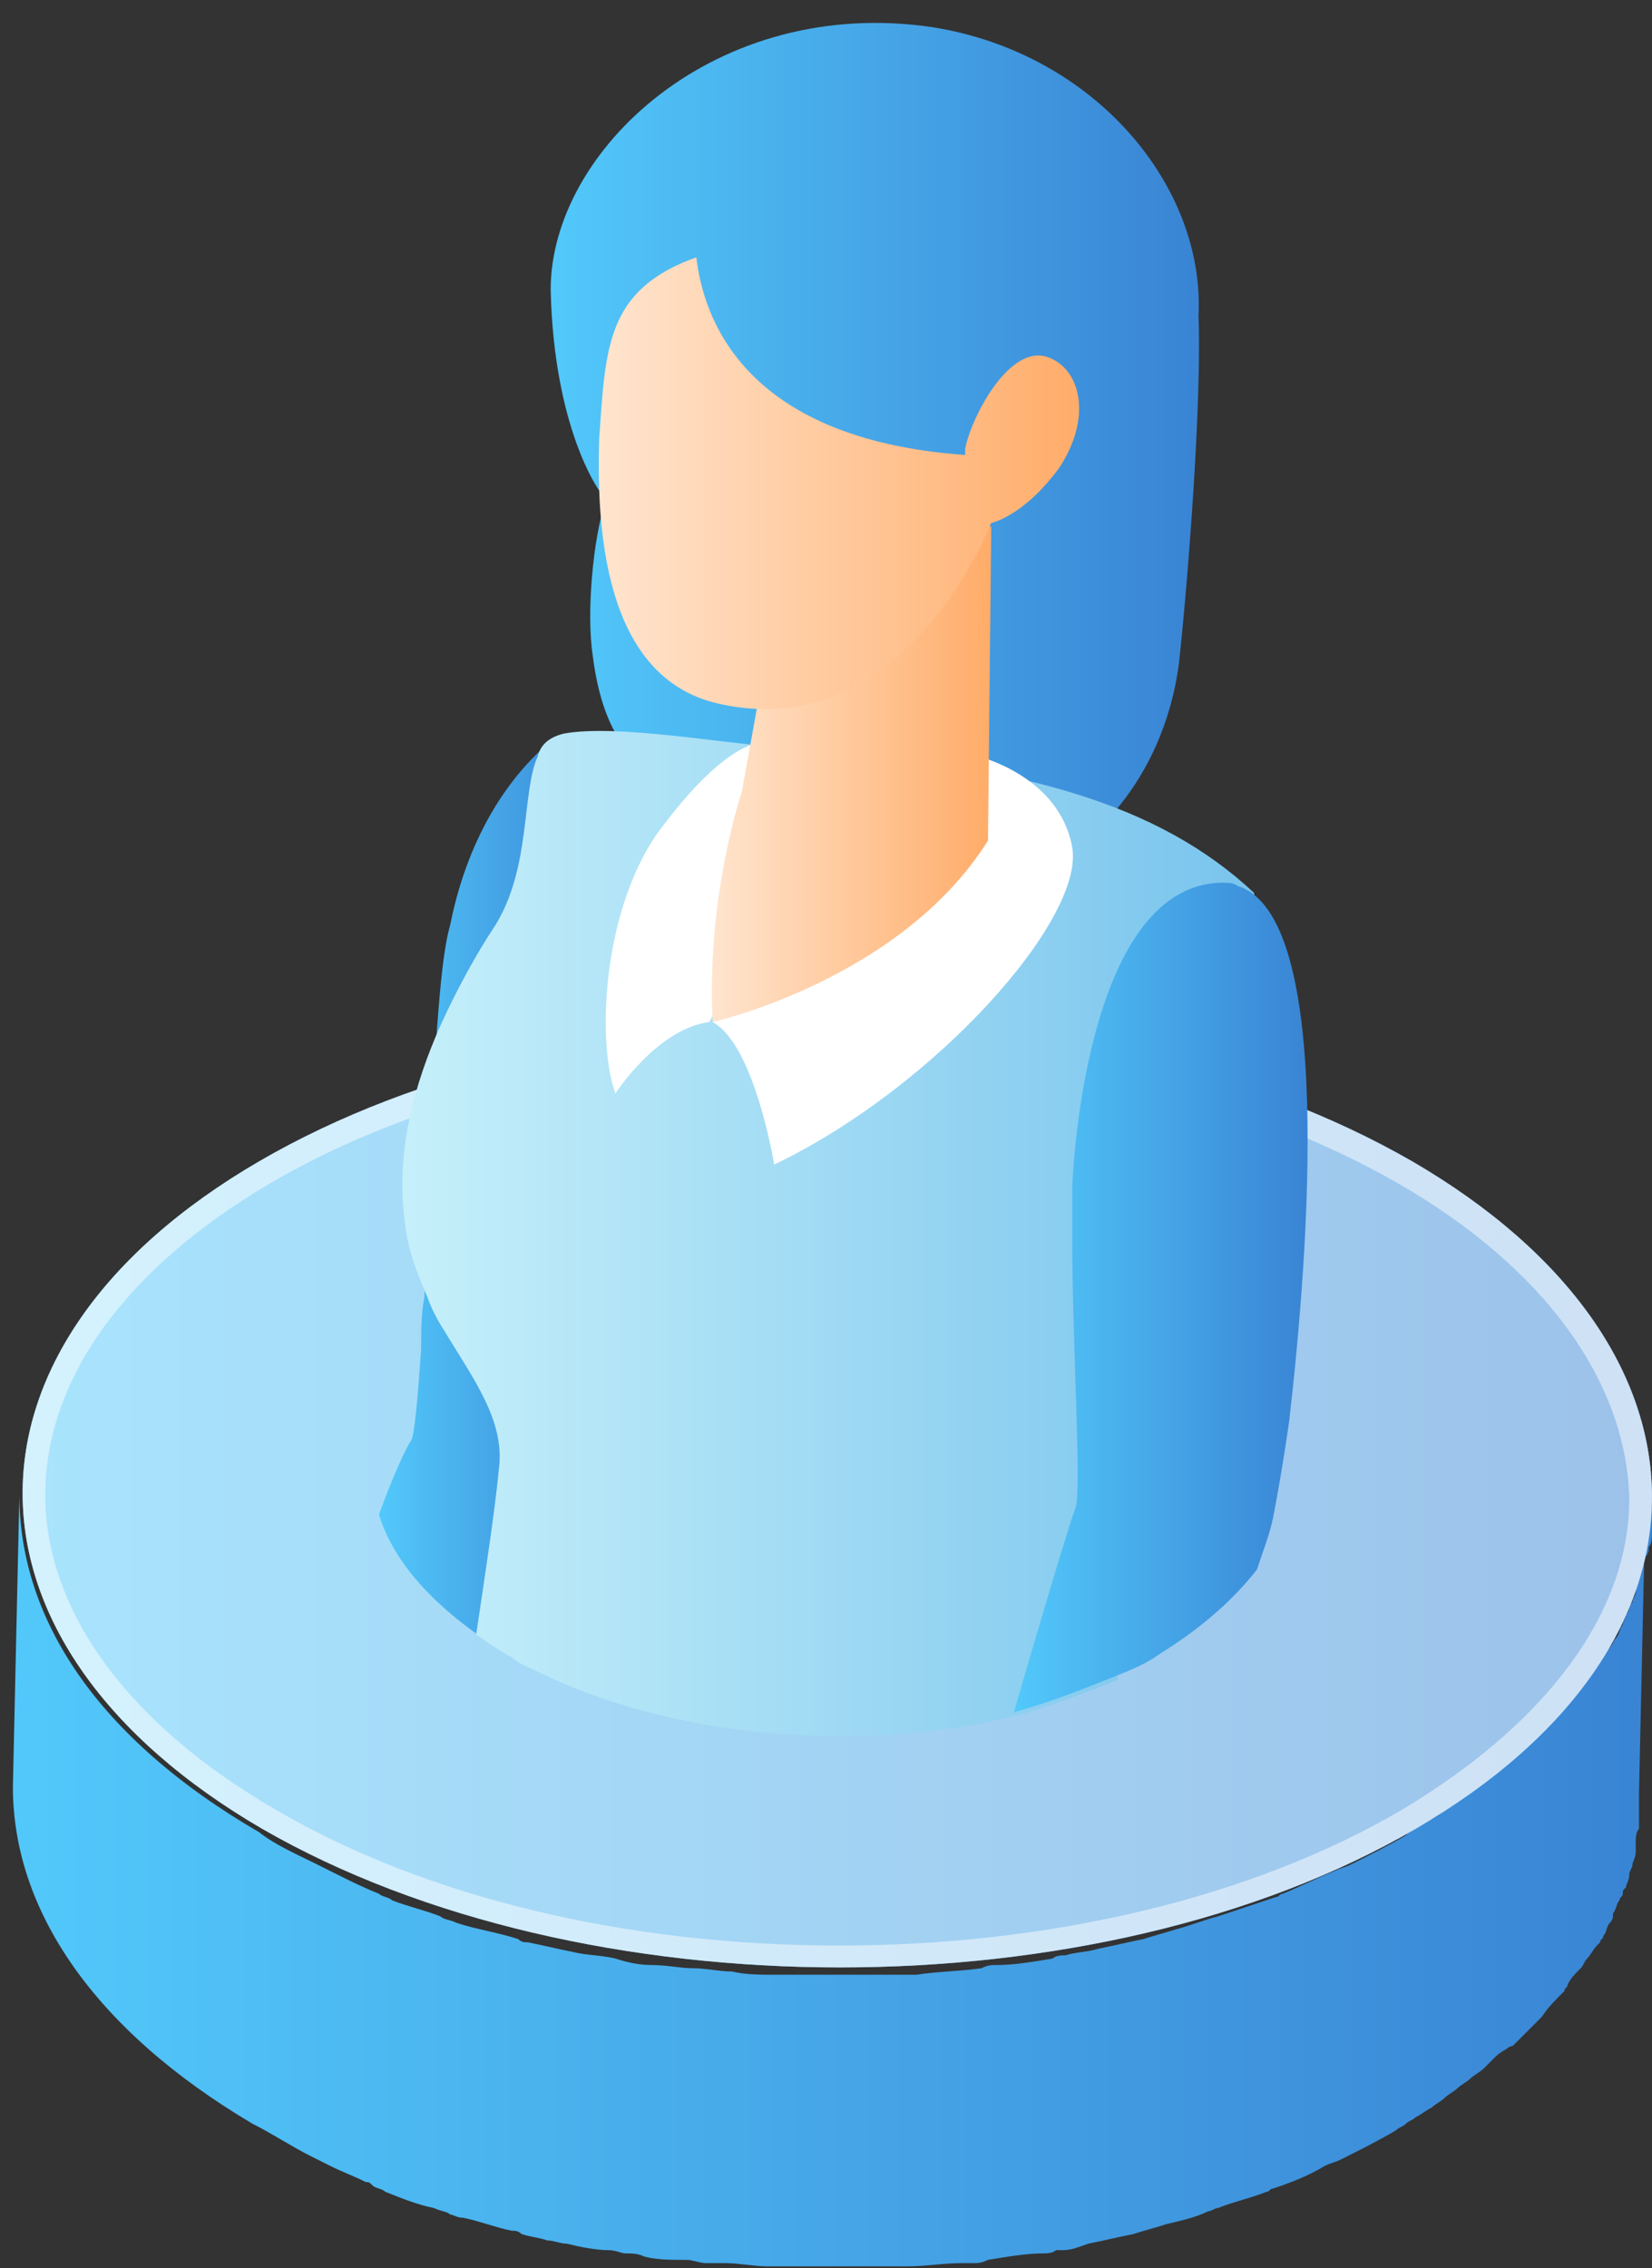
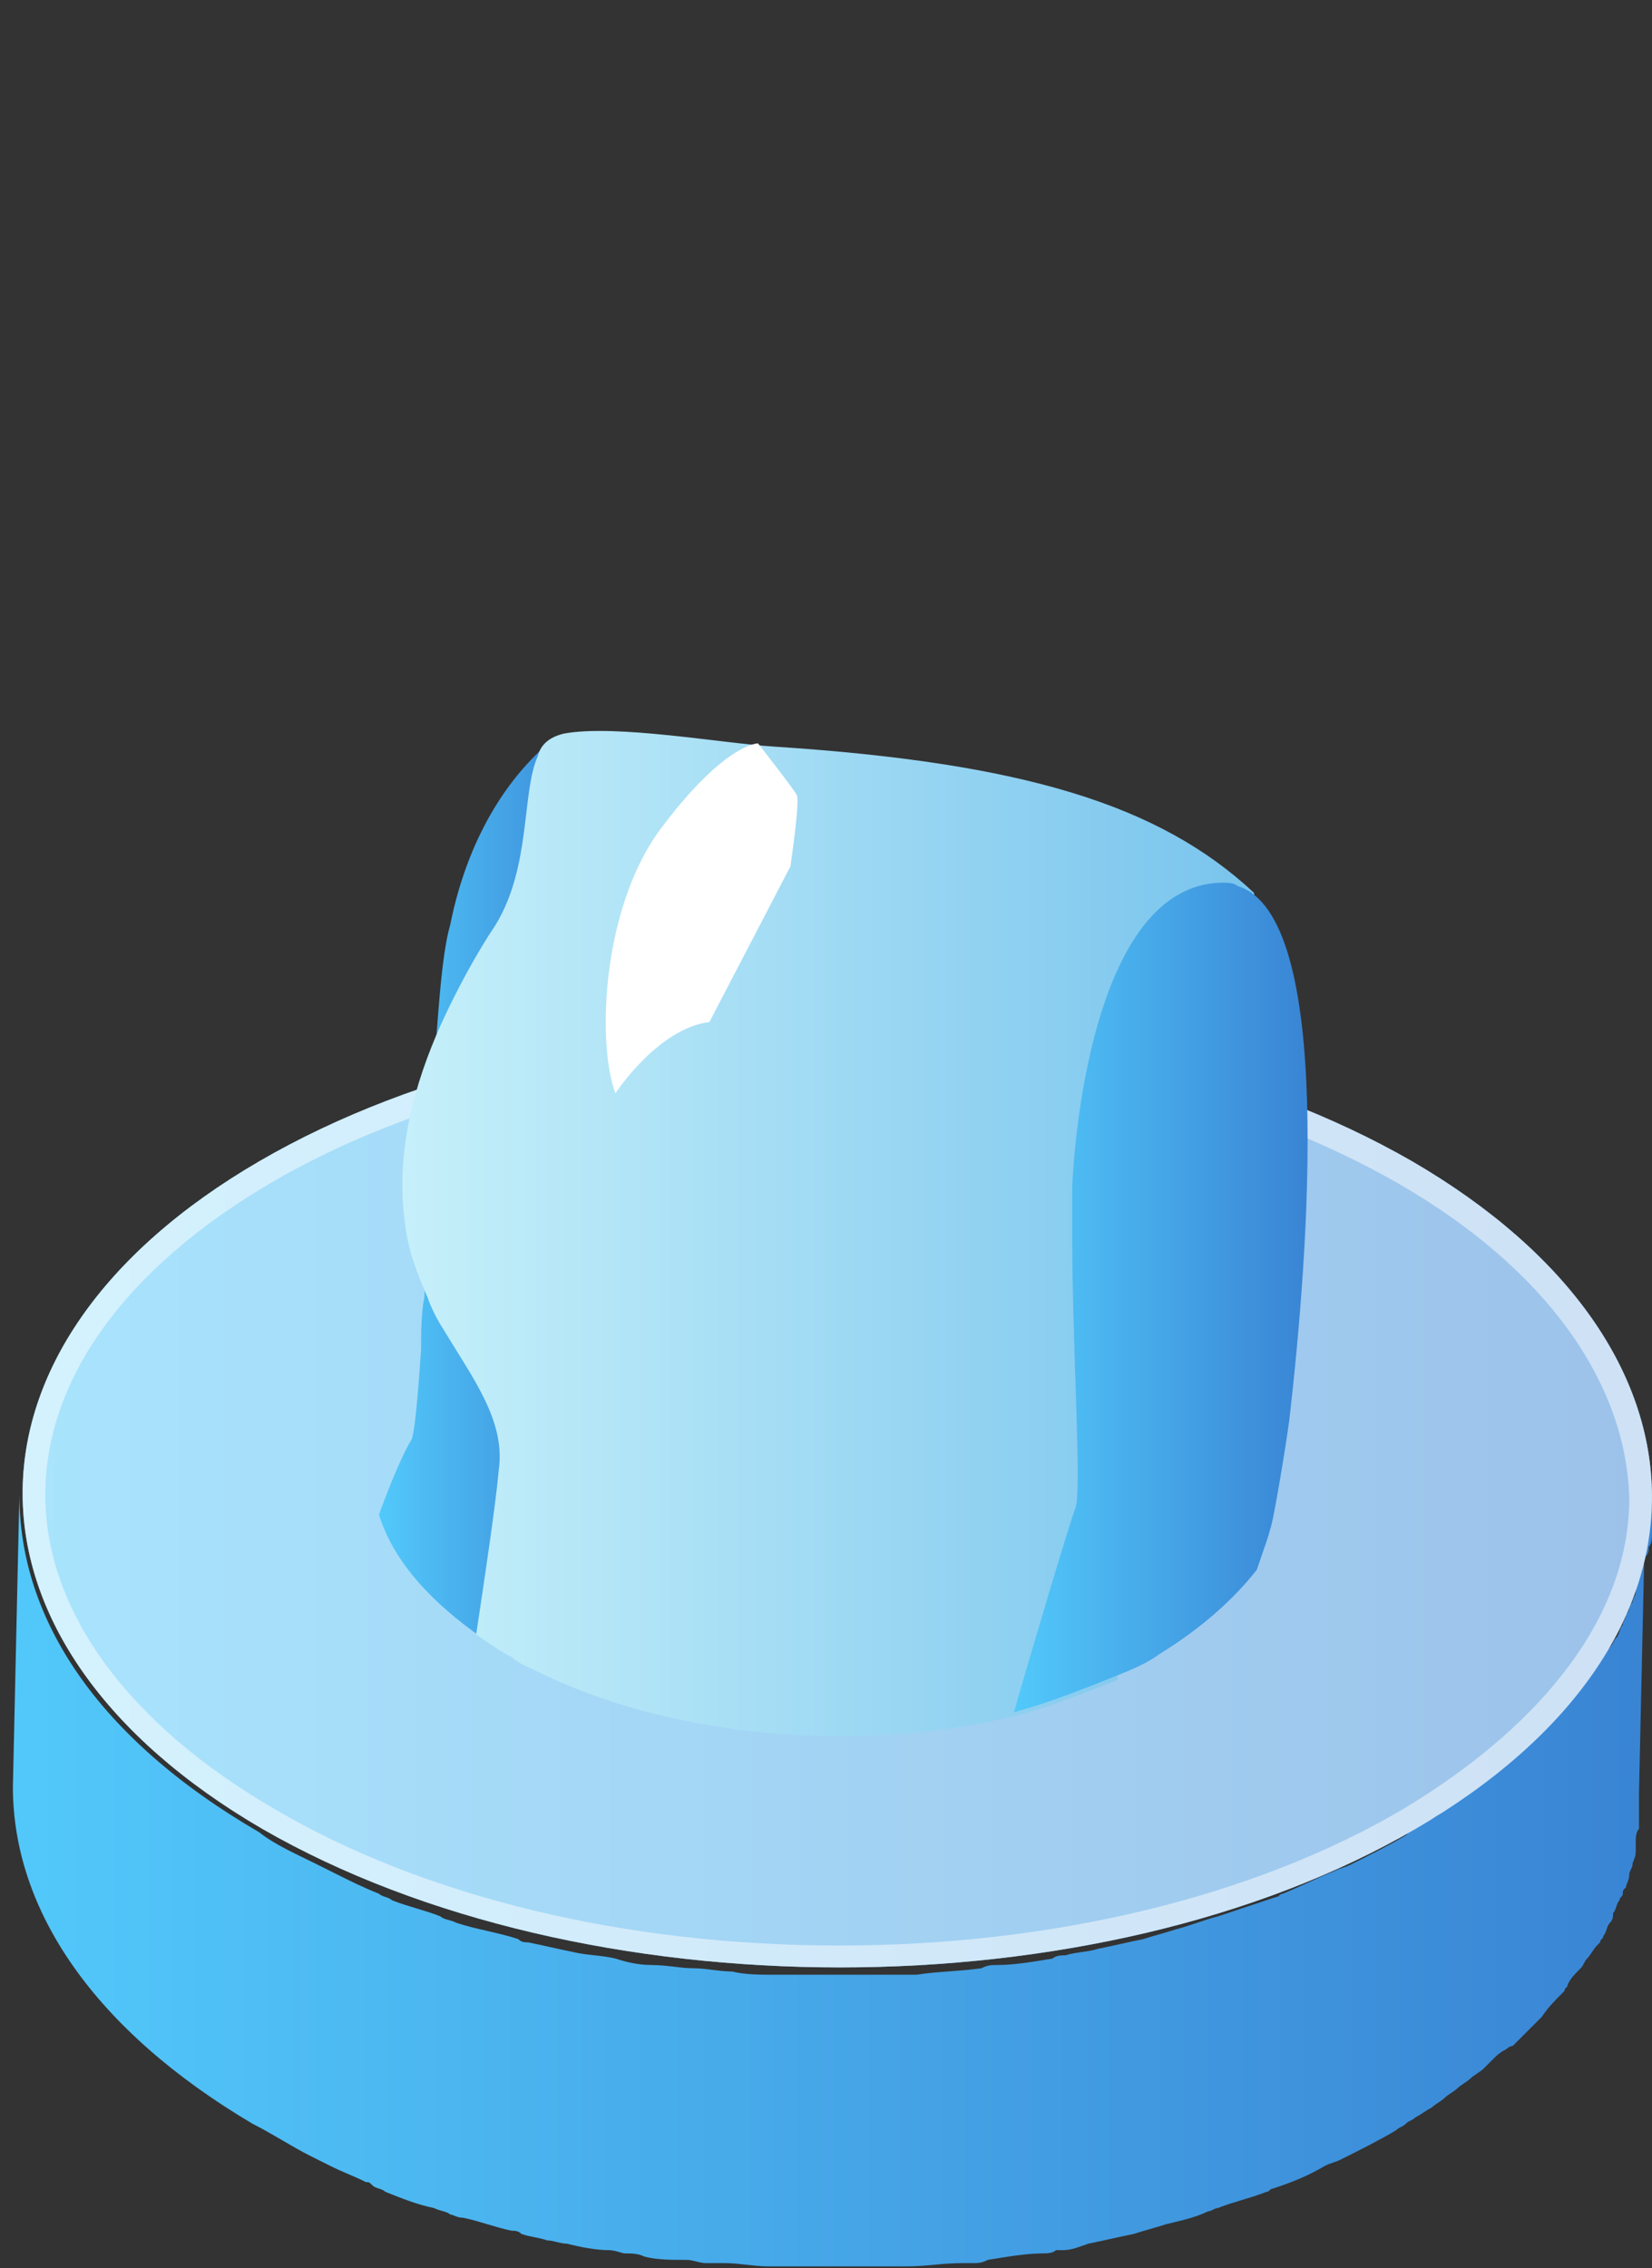
<svg xmlns="http://www.w3.org/2000/svg" width="51" height="70" viewBox="0 0 51 70" fill="none">
  <rect x="0" y="0" width="51" height="70" fill="#333333" stroke="none" />
  <path d="M50.998 46.642C50.998 46.742 50.998 46.942 50.998 47.042C50.998 47.142 50.998 47.242 50.998 47.342C50.998 47.442 50.998 47.642 50.898 47.742C50.898 47.842 50.898 47.942 50.798 48.042C50.798 48.142 50.698 48.242 50.698 48.442C50.698 48.542 50.598 48.642 50.598 48.742C50.598 48.842 50.498 48.942 50.498 49.142C50.498 49.242 50.398 49.342 50.398 49.442C50.298 49.542 50.298 49.742 50.198 49.842C50.198 49.942 50.098 50.042 50.098 50.142C49.998 50.242 49.998 50.442 49.898 50.542C49.798 50.642 49.798 50.742 49.698 50.842C49.598 50.942 49.498 51.142 49.398 51.242C49.298 51.342 49.298 51.442 49.198 51.542C49.098 51.742 48.998 51.842 48.798 52.042C48.698 52.142 48.698 52.142 48.598 52.242C48.398 52.542 48.198 52.742 47.898 53.042C47.798 53.142 47.798 53.142 47.698 53.242C47.498 53.442 47.298 53.642 47.098 53.842C46.998 53.942 46.898 54.042 46.798 54.142C46.698 54.242 46.598 54.342 46.398 54.442C46.298 54.542 46.198 54.642 46.098 54.742C45.998 54.842 45.798 54.942 45.698 55.042C45.598 55.142 45.498 55.242 45.298 55.342C45.198 55.442 44.998 55.542 44.898 55.642C44.798 55.742 44.598 55.842 44.498 55.942C44.398 56.042 44.198 56.142 43.998 56.242C43.798 56.342 43.598 56.442 43.398 56.642C42.898 56.942 42.298 57.242 41.698 57.542C41.498 57.642 41.398 57.642 41.198 57.742C40.698 57.942 40.098 58.242 39.598 58.442C39.498 58.442 39.498 58.542 39.398 58.542C38.798 58.742 38.198 58.942 37.598 59.142C37.198 59.242 36.698 59.442 36.298 59.542C35.998 59.642 35.598 59.742 35.298 59.842C34.798 59.942 34.398 60.042 33.898 60.142C33.598 60.242 33.198 60.242 32.898 60.342C32.798 60.342 32.598 60.342 32.498 60.442C31.898 60.542 31.298 60.642 30.798 60.642C30.598 60.642 30.498 60.642 30.298 60.742C29.598 60.842 28.898 60.842 28.298 60.942C28.198 60.942 27.998 60.942 27.898 60.942C27.398 60.942 26.998 60.942 26.498 60.942C25.998 60.942 25.598 60.942 25.098 60.942C24.698 60.942 24.298 60.942 23.898 60.942C23.498 60.942 22.998 60.942 22.598 60.842C22.198 60.842 21.798 60.742 21.398 60.742C20.998 60.742 20.598 60.642 20.098 60.642C19.698 60.642 19.298 60.542 18.998 60.442C18.598 60.342 18.098 60.342 17.698 60.242C17.198 60.142 16.798 60.042 16.298 59.942C16.198 59.942 16.098 59.942 15.998 59.842C15.398 59.642 14.698 59.542 14.098 59.342C13.898 59.242 13.698 59.242 13.598 59.142C13.098 58.942 12.598 58.842 12.098 58.642C11.998 58.542 11.798 58.542 11.698 58.442C11.198 58.242 10.798 58.042 10.398 57.842C10.198 57.742 9.998 57.642 9.798 57.542C9.198 57.242 8.498 56.942 7.998 56.542C2.998 53.642 0.598 49.942 0.598 46.142L0.398 55.142C0.398 58.942 2.898 62.642 7.798 65.542C8.398 65.842 8.998 66.242 9.598 66.542C9.798 66.642 9.998 66.742 10.198 66.842C10.598 67.042 10.898 67.142 11.298 67.342C11.398 67.342 11.398 67.342 11.498 67.442C11.598 67.542 11.798 67.542 11.898 67.642C12.398 67.842 12.898 68.042 13.398 68.142C13.598 68.242 13.798 68.242 13.898 68.342C13.998 68.342 14.098 68.442 14.298 68.442C14.798 68.542 15.298 68.742 15.798 68.842C15.898 68.842 15.998 68.842 16.098 68.942C16.398 69.042 16.598 69.042 16.898 69.142C17.098 69.142 17.298 69.242 17.498 69.242C17.898 69.342 18.398 69.442 18.798 69.442C18.998 69.442 19.198 69.542 19.298 69.542C19.498 69.542 19.698 69.542 19.898 69.642C20.298 69.742 20.698 69.742 21.198 69.742C21.398 69.742 21.598 69.842 21.798 69.842C21.998 69.842 22.198 69.842 22.398 69.842C22.798 69.842 23.298 69.942 23.698 69.942C23.898 69.942 24.098 69.942 24.298 69.942C24.498 69.942 24.598 69.942 24.798 69.942C25.298 69.942 25.698 69.942 26.198 69.942C26.398 69.942 26.698 69.942 26.898 69.942C27.098 69.942 27.398 69.942 27.598 69.942C27.698 69.942 27.898 69.942 27.998 69.942C28.598 69.942 29.098 69.842 29.698 69.842C29.798 69.842 29.898 69.842 29.998 69.842C30.198 69.842 30.298 69.842 30.498 69.742C31.098 69.642 31.698 69.542 32.198 69.542C32.298 69.542 32.498 69.542 32.598 69.442C32.698 69.442 32.698 69.442 32.798 69.442C33.098 69.442 33.298 69.342 33.598 69.242C34.098 69.142 34.498 69.042 34.998 68.942C35.298 68.842 35.698 68.742 35.998 68.642C36.398 68.542 36.898 68.442 37.298 68.242C37.398 68.242 37.498 68.142 37.598 68.142C38.098 67.942 38.598 67.842 39.098 67.642C39.198 67.642 39.198 67.542 39.298 67.542C39.898 67.342 40.398 67.142 40.898 66.842C41.098 66.742 41.198 66.742 41.398 66.642C41.998 66.342 42.598 66.042 43.098 65.742C43.198 65.642 43.298 65.642 43.398 65.542C43.498 65.442 43.598 65.442 43.698 65.342C43.898 65.242 43.998 65.142 44.198 65.042C44.298 64.942 44.498 64.842 44.598 64.742C44.698 64.642 44.898 64.542 44.998 64.442C45.098 64.342 45.298 64.242 45.398 64.142C45.498 64.042 45.698 63.942 45.798 63.842C45.898 63.742 45.998 63.642 46.098 63.542C46.198 63.442 46.298 63.342 46.498 63.242C46.498 63.242 46.598 63.142 46.698 63.142L46.798 63.042C46.998 62.842 47.198 62.642 47.398 62.442C47.498 62.342 47.498 62.342 47.598 62.242C47.798 61.942 47.998 61.742 48.298 61.442C48.298 61.342 48.398 61.342 48.398 61.242C48.498 61.042 48.598 60.942 48.798 60.742C48.898 60.642 48.898 60.542 48.998 60.442C49.098 60.342 49.198 60.142 49.298 60.042L49.398 59.942C49.398 59.842 49.498 59.842 49.498 59.742C49.598 59.642 49.598 59.442 49.698 59.342C49.798 59.242 49.798 59.142 49.798 59.042C49.898 58.942 49.898 58.742 49.998 58.642C49.998 58.542 50.098 58.542 50.098 58.442C50.098 58.342 50.098 58.342 50.198 58.242C50.198 58.142 50.298 58.042 50.298 57.842C50.298 57.742 50.398 57.642 50.398 57.542C50.398 57.442 50.498 57.342 50.498 57.142C50.498 57.042 50.498 57.042 50.498 56.942V56.842C50.498 56.742 50.498 56.542 50.598 56.442C50.598 56.342 50.598 56.242 50.598 56.142C50.598 56.042 50.598 55.842 50.598 55.742C50.598 55.642 50.598 55.642 50.598 55.542C50.598 55.442 50.598 55.442 50.598 55.342L50.798 46.342C50.998 46.342 50.998 46.542 50.998 46.642Z" fill="url(#paint0_linear_973_156)" />
  <path d="M43.599 35.841C33.699 30.141 17.799 30.141 7.999 35.841C-1.801 41.541 -1.701 50.741 8.099 56.441C17.999 62.141 33.899 62.141 43.699 56.441C53.499 50.741 53.399 41.541 43.599 35.841Z" fill="url(#paint1_linear_973_156)" />
  <path opacity="0.5" d="M43.599 35.841C33.699 30.141 17.799 30.141 7.999 35.841C-1.801 41.541 -1.701 50.741 8.099 56.441C17.999 62.141 33.899 62.141 43.699 56.441C53.499 50.741 53.399 41.541 43.599 35.841Z" fill="white" />
  <path opacity="0.5" d="M43.599 35.841C33.699 30.141 17.799 30.141 7.999 35.841C-1.801 41.541 -1.701 50.741 8.099 56.441C17.999 62.141 33.899 62.141 43.699 56.441C53.499 50.741 53.399 41.541 43.599 35.841ZM43.299 55.841C38.699 58.541 32.499 60.041 25.899 60.041C19.299 60.041 13.099 58.541 8.499 55.841C3.999 53.241 1.399 49.741 1.399 46.141C1.399 42.541 3.899 39.141 8.299 36.541C12.899 33.841 19.099 32.341 25.699 32.341C32.299 32.341 38.499 33.841 43.199 36.541C47.699 39.141 50.199 42.641 50.299 46.241C50.299 49.741 47.799 53.141 43.299 55.841Z" fill="white" />
-   <path d="M36.4 20.441C35.9 24.341 33.3 26.241 32.8 26.341C32.3 26.441 23.3 25.141 20.2 23.741C20.2 23.741 18.7 23.441 18.3 20.241C18.1 18.941 18.3 16.641 18.7 15.441C18.6 15.341 18.6 15.241 18.5 15.141C18.5 15.141 17.1 13.241 17 8.941C17 4.641 22.1 -0.159 28.8 0.841C33.8 1.641 37.2 5.741 37 9.741C37.1 12.341 36.7 17.641 36.4 20.441Z" fill="url(#paint2_linear_973_156)" />
  <path d="M18.599 45.041C18.699 45.341 17.299 49.341 16.399 51.441C16.199 51.341 15.899 51.241 15.699 51.041C15.299 50.841 14.899 50.541 14.599 50.341C13.099 49.241 12.099 48.041 11.699 46.741C12.099 45.641 12.499 44.741 12.699 44.441C12.799 44.241 12.899 43.141 12.999 41.641C12.999 41.141 12.999 40.541 13.099 40.041C13.199 37.441 13.299 34.241 13.499 31.641C13.599 30.341 13.699 29.241 13.899 28.541C14.499 25.541 15.899 23.941 16.499 23.341C16.699 23.141 16.799 23.041 16.799 23.041C16.799 23.041 17.699 29.041 17.899 29.941C18.099 30.841 17.899 33.341 18.099 33.841C18.199 34.241 18.299 36.441 18.399 38.241C18.399 38.741 18.399 39.241 18.499 39.641C18.599 41.341 18.599 44.641 18.599 45.041Z" fill="url(#paint3_linear_973_156)" />
  <path d="M36.2 39.741C35.401 42.341 34.6 44.641 34.501 45.941C34.3 47.341 34.401 49.641 34.501 51.841C33.501 52.241 32.501 52.641 31.401 52.941C26.5 54.141 20.701 53.641 16.5 51.541C16.3 51.441 16 51.341 15.8 51.141C15.4 50.941 15.001 50.641 14.7 50.441C15.001 48.441 15.3 46.441 15.4 45.341C15.601 43.841 14.601 42.541 13.7 41.041C13.501 40.741 13.3 40.341 13.2 40.041C12.9 39.341 12.601 38.641 12.501 37.741C12.2 35.541 12.8 33.441 13.601 31.641C14.101 30.541 14.7 29.441 15.3 28.541C16.401 26.741 16.101 24.441 16.601 23.341C16.701 22.941 17 22.741 17.401 22.641C19 22.341 22.3 22.941 23.901 23.041C31.601 23.541 35.8 24.841 38.7 27.541C38.8 27.641 38.501 28.041 38.6 28.141C39.2 30.041 37.6 35.241 36.2 39.741Z" fill="url(#paint4_linear_973_156)" />
-   <path d="M30.2 23.341C30.2 23.341 32.7 23.941 33.1 26.141C33.5 28.341 28.9 33.541 23.9 35.941C23.9 35.941 23.3 32.241 22 31.541C22 31.541 24.1 29.941 25.8 28.541C27.4 27.041 30.2 23.341 30.2 23.341Z" fill="white" />
  <path d="M23.4 22.941C23.4 22.941 22.4 22.941 20.5 25.441C18.6 27.841 18.4 32.141 19 33.741C19 33.741 20.3 31.741 21.9 31.541L24.4 26.741C24.4 26.741 24.7 24.741 24.6 24.541C24.5 24.341 23.4 22.941 23.4 22.941Z" fill="white" />
-   <path d="M30.601 16.241L30.501 25.941C27.801 30.241 22.001 31.541 22.001 31.541C21.801 27.641 22.901 24.441 22.901 24.441L24.001 18.341L30.601 16.241Z" fill="url(#paint5_linear_973_156)" />
  <path d="M39.801 43.841C39.601 45.241 39.401 46.341 39.301 46.841C39.201 47.341 39.001 47.841 38.801 48.441C38.101 49.341 37.101 50.241 35.801 51.041C35.401 51.341 34.901 51.541 34.401 51.741C33.401 52.141 32.401 52.541 31.301 52.841C31.701 51.441 33.001 47.041 33.201 46.541C33.401 46.041 33.101 41.441 33.101 38.241C33.101 37.641 33.101 37.141 33.101 36.641C33.101 36.641 33.401 27.341 37.701 27.241C37.901 27.241 38.101 27.241 38.201 27.341C41.201 28.241 40.401 38.641 39.801 43.841Z" fill="url(#paint6_linear_973_156)" />
-   <path d="M32.697 14.441C31.598 15.941 30.598 16.141 30.598 16.141C30.598 16.141 27.997 22.941 22.297 21.741C18.797 21.041 18.398 16.741 18.497 13.541C18.698 10.741 18.698 8.941 21.497 7.941C21.698 9.641 22.797 13.541 29.797 14.041C29.797 14.041 29.797 13.941 29.797 13.841C29.997 12.841 31.198 10.541 32.398 11.041C33.398 11.441 33.697 12.941 32.697 14.441Z" fill="url(#paint7_linear_973_156)" />
  <defs>
    <linearGradient id="paint0_linear_973_156" x1="0.494" y1="57.855" x2="51.003" y2="57.855" gradientUnits="userSpaceOnUse">
      <stop stop-color="#52C8FA" />
      <stop offset="1" stop-color="#3984D4" />
    </linearGradient>
    <linearGradient id="paint1_linear_973_156" x1="0.666" y1="46.129" x2="51.004" y2="46.129" gradientUnits="userSpaceOnUse">
      <stop stop-color="#52C8FA" />
      <stop offset="1" stop-color="#3984D4" />
    </linearGradient>
    <linearGradient id="paint2_linear_973_156" x1="17.05" y1="13.527" x2="36.999" y2="13.527" gradientUnits="userSpaceOnUse">
      <stop stop-color="#52C8FA" />
      <stop offset="1" stop-color="#3984D4" />
    </linearGradient>
    <linearGradient id="paint3_linear_973_156" x1="11.807" y1="37.203" x2="18.65" y2="37.203" gradientUnits="userSpaceOnUse">
      <stop stop-color="#52C8FA" />
      <stop offset="1" stop-color="#3984D4" />
    </linearGradient>
    <linearGradient id="paint4_linear_973_156" x1="12.306" y1="38.008" x2="38.604" y2="38.008" gradientUnits="userSpaceOnUse">
      <stop stop-color="#C6F0FA" />
      <stop offset="1" stop-color="#79C4ED" />
    </linearGradient>
    <linearGradient id="paint5_linear_973_156" x1="21.916" y1="23.829" x2="30.554" y2="23.829" gradientUnits="userSpaceOnUse">
      <stop stop-color="#FFE5CF" />
      <stop offset="1" stop-color="#FFAC69" />
    </linearGradient>
    <linearGradient id="paint6_linear_973_156" x1="31.389" y1="40.031" x2="40.387" y2="40.031" gradientUnits="userSpaceOnUse">
      <stop stop-color="#52C8FA" />
      <stop offset="1" stop-color="#3984D4" />
    </linearGradient>
    <linearGradient id="paint7_linear_973_156" x1="18.439" y1="14.937" x2="33.34" y2="14.937" gradientUnits="userSpaceOnUse">
      <stop stop-color="#FFE5CF" />
      <stop offset="1" stop-color="#FFAC69" />
    </linearGradient>
  </defs>
</svg>